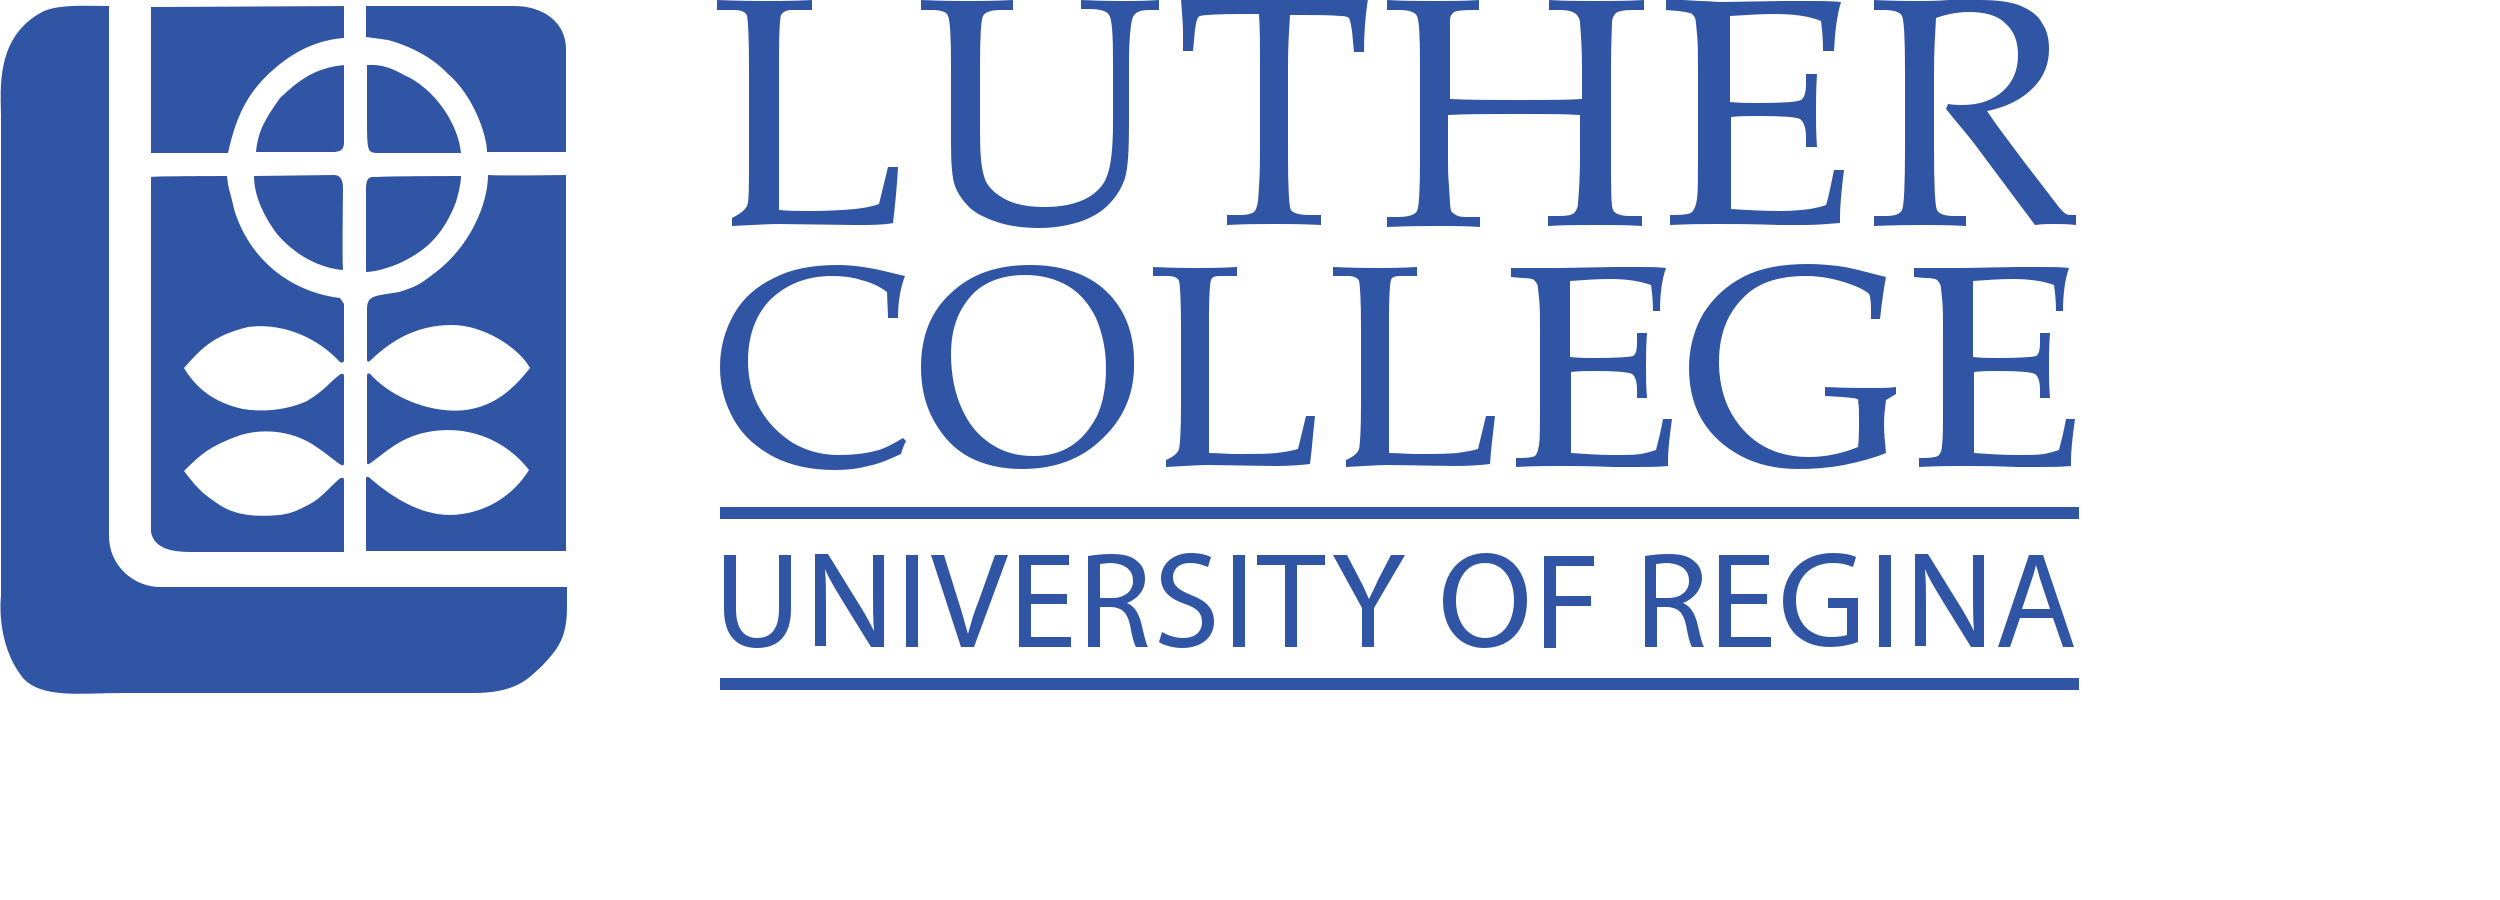
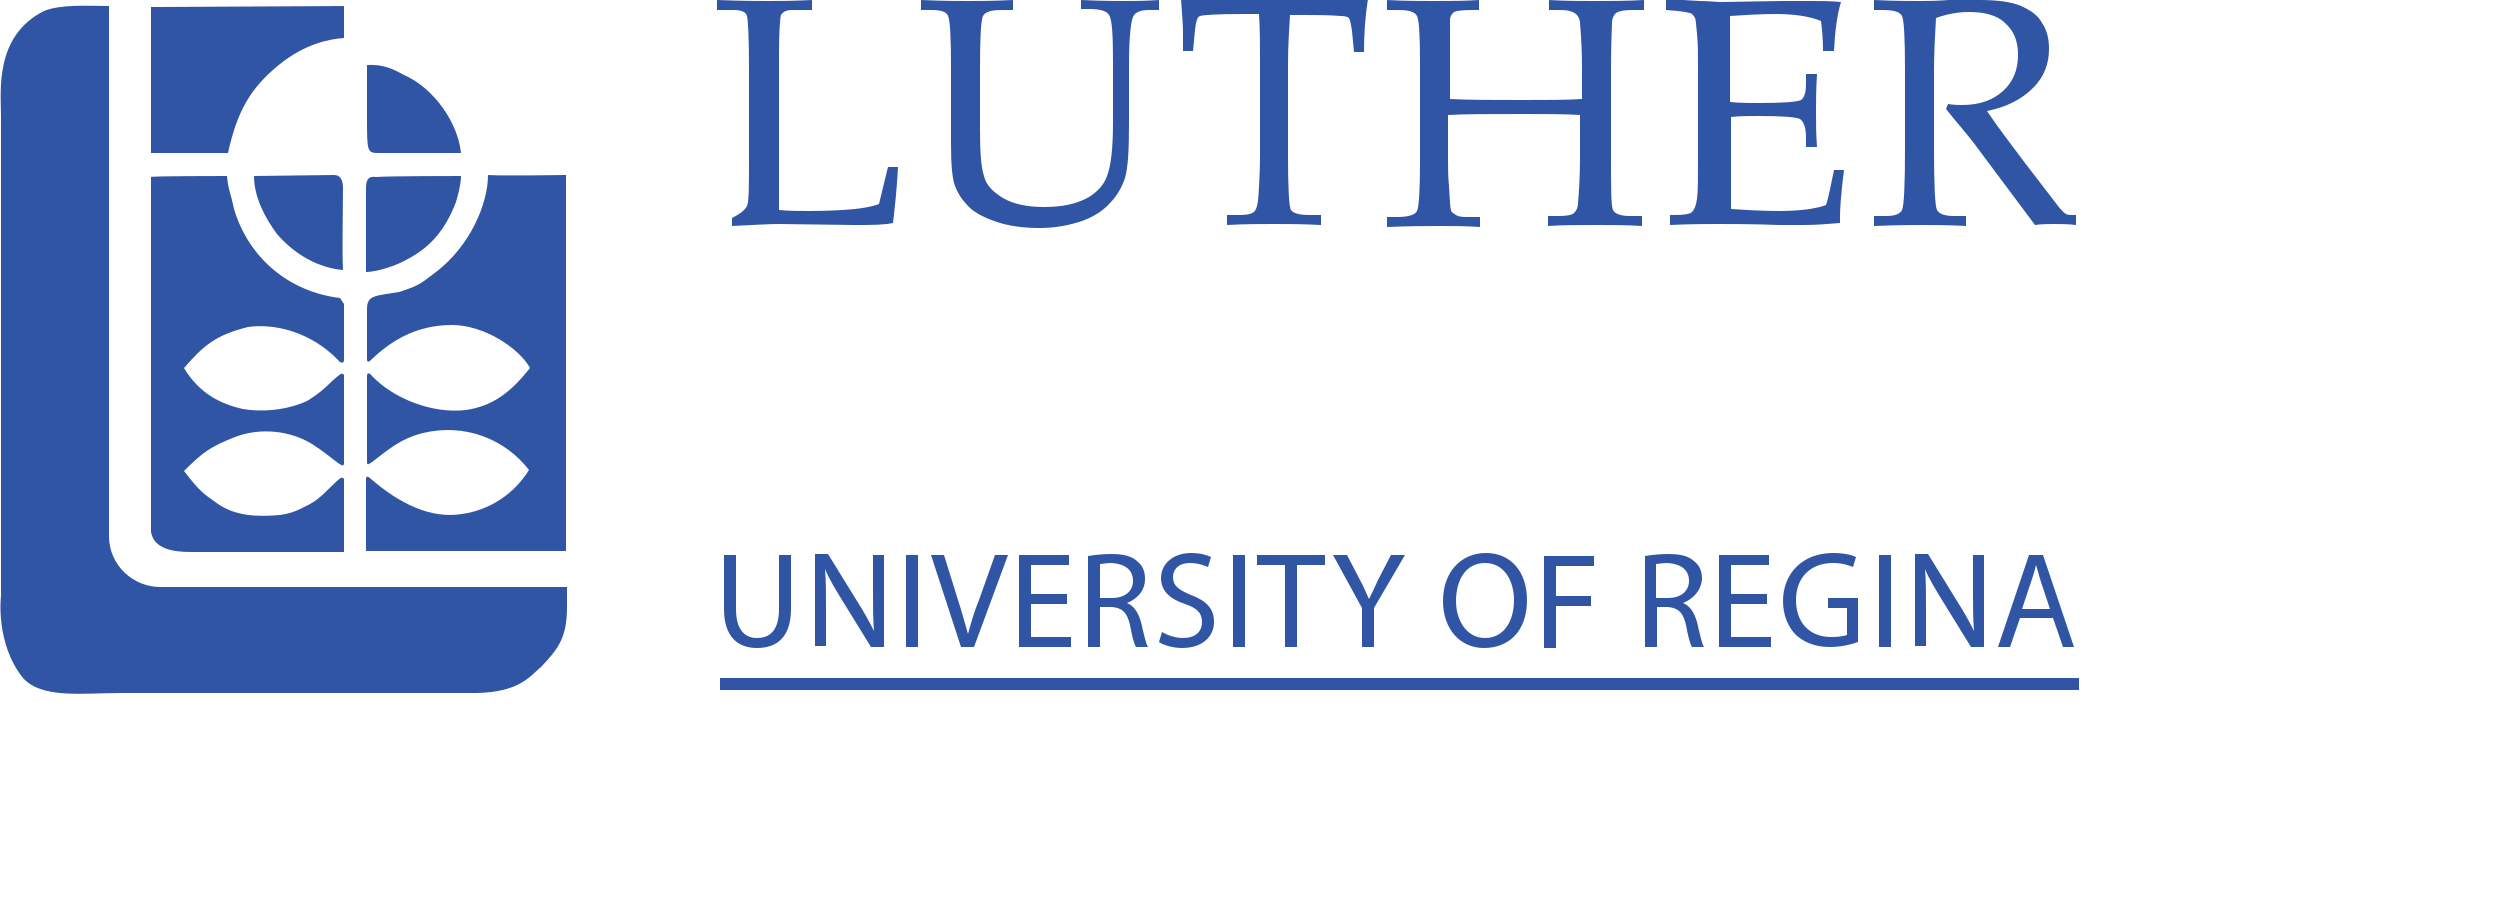
<svg xmlns="http://www.w3.org/2000/svg" version="1.1" x="0px" y="0px" viewbox="0 0 207.9 69.3" style="enable-background:new 0 0 207.9 69.3; height:90px; width:250px;" xml:space="preserve">
  <style type="text/css">
	.lth-u-svg{fill-rule:evenodd;clip-rule:evenodd;fill:#3155a5;}
</style>
  <g id="Layer_1_u">
</g>
  <g id="Layer_2">
    <g>
      <path class="lth-u-svg" d="M34.4,0.6c0,0,0,2.2,0,3.2c-1.5,0.1-3.9,0.6-6.4,2.6c-3,2.4-4.3,4.8-5.2,8.9l-7.7,0l0-14.6L34.4,0.6z" />
-       <path class="lth-u-svg" d="M51.4,0.6c3,0,5.2,1.7,5.2,4.3c0,2.6,0,7.2,0,10.3c0,0-5.4,0-7.9,0c0-1.7-1.4-5.7-3.9-7.8    c-1.6-1.7-3.8-2.8-6-3.4l-2.2-0.3l0-3.1C36.7,0.6,43.5,0.6,51.4,0.6z" />
      <path class="lth-u-svg" d="M10.9,0.6c0,4.6,0,53,0,53c0,3,2.5,5.1,5.1,5.1c0,0,40,0,40.7,0c0,1,0,1.3,0,2c0,3.1-0.9,4.2-2.6,6    c-1.1,0.9-2.1,2.5-6.4,2.6c0,0-33,0-35.5,0c-4,0-8,0.6-9.9-1.5c-2.8-3.5-2.2-8.2-2.2-8.2l0-48c0-2.4-0.7-8,4.3-10.5    C6.1,0.4,8.8,0.6,10.9,0.6z" />
      <path class="lth-u-svg" d="M40.4,7.5c3,1.3,5.4,4.8,5.7,7.8l-8.1,0c-1.3,0-1.3,0-1.3-3.6c0-1.6,0-3.5,0-5.2C38.3,6.4,39.3,6.9,40.4,7.5z    " />
-       <path class="lth-u-svg" d="M34.4,14.4c-0.1,0.6-0.3,0.7-0.9,0.8l-7.9,0c0.2-2.2,1-3.4,2.4-5.4c1.8-1.7,3.4-3,6.4-3.3L34.4,14.4z" />
      <path class="lth-u-svg" d="M22.7,17.6c0.1,1.3,0.4,1.8,0.7,3.3c1.5,5,5.6,8.3,10.6,8.9l0.4,0.6l0,5.6c0,0.4-0.4,0.3-0.6,0    c-2.6-2.7-6.2-3.7-9-3.3c-3.2,0.8-4.4,1.8-6.4,4.1c1.5,2.5,3.6,3.6,5.9,4.1c1.7,0.3,4.2,0.2,6.4-0.8c1.8-1.1,2.2-1.8,3.1-2.5    c0.2-0.2,0.6-0.4,0.6,0l0,8.7c0,0.5-0.4,0.1-0.6,0c-0.8-0.6-1.5-1.2-2.6-1.9c-2.1-1.3-5.1-1.7-7.7-0.7c-2.5,1-3.2,1.5-5.1,3.4    c1.6,2.1,2,2.3,3.4,3.3c1.8,1.2,3.8,1.3,6.2,1.1c1.4-0.2,2-0.6,3-1.1c1.1-0.6,1.8-1.5,2.8-2.4c0.2-0.2,0.6-0.4,0.6,0    c0,1,0,7.2,0,7.2l-15.3,0c-1.8,0-3.7-0.3-4-2l0-0.2c0,0,0-35.3,0-35.3C15,17.6,22.7,17.6,22.7,17.6z" />
      <path class="lth-u-svg" d="M46.1,17.6c0,0.8-0.3,1.9-0.5,2.6c-1.2,3.1-2.8,4.7-5.2,5.9c-0.9,0.5-2.8,1.1-3.8,1.1c0-2.8,0-5.7,0-8.4    c0-0.9,0.3-1.2,1-1.1C38.8,17.6,46.1,17.6,46.1,17.6z" />
      <path class="lth-u-svg" d="M33.4,17.5c0.7,0,0.9,0.6,0.9,1.3c0,1.8-0.1,6.7,0,8.2c-2.4-0.2-4.8-1.5-6.6-3.6c-1.2-1.6-2.3-3.7-2.3-5.8    L33.4,17.5z" />
      <path class="lth-u-svg" d="M56.6,17.5c0,3.6,0,8.1,0,11.4c0,0,0,24.6,0,26.2l-20,0c0,0,0-5.1,0-7.2c0-0.4,0.3-0.2,0.5,0    c2.9,2.5,6,4,9.1,3.5c2.8-0.4,5.2-2,6.7-4.4c-2.4-3.1-6.4-4.7-10.6-3.7c-2.4,0.6-3.6,1.8-5.1,2.9c-0.3,0.2-0.5,0.4-0.5,0l0-8.6    c0-0.4,0.3-0.3,0.5,0c2.2,2.3,6.1,3.8,9.4,3.4c2.7-0.4,4.5-1.8,6.4-4.2c-1.1-2-4.6-4.3-7.8-4.3c-3.6,0-6.1,1.6-8,3.4    c-0.2,0.2-0.5,0.5-0.5,0c0,0,0-3.4,0-5c0-1.4,0.8-1.3,3.2-1.7c2.2-0.7,2.2-0.9,3.7-2c3.4-2.6,5.2-6.8,5.2-9.7    C50,17.6,56.6,17.5,56.6,17.5z" />
      <g>
-         <path class="lth-u-svg" d="M88.8,31.7l-0.1-2.5c-0.8-0.6-1.7-1-2.6-1.2c-0.9-0.3-1.9-0.4-2.9-0.4c-2.5,0-4.5,0.8-6.1,2.3     c-1.5,1.5-2.3,3.6-2.3,6.2c0,1.8,0.4,3.4,1.2,4.8c0.8,1.4,1.9,2.5,3.3,3.4c1.4,0.8,2.9,1.2,4.5,1.2c1.3,0,2.5-0.1,3.7-0.4     c0.9-0.2,1.8-0.7,2.8-1.3l0.3,0.3c-0.2,0.4-0.4,0.9-0.5,1.3c-1.1,0.5-2.2,1-3.3,1.2c-1.1,0.3-2.2,0.4-3.3,0.4     c-2.3,0-4.3-0.4-6.1-1.3c-1.7-0.9-3.1-2.1-4-3.7c-0.9-1.6-1.4-3.3-1.4-5.3s0.5-3.7,1.4-5.3c0.9-1.6,2.3-2.8,4-3.6     c1.7-0.9,3.8-1.3,6.4-1.3c1.3,0,2.9,0.2,4.6,0.6c0.9,0.2,1.6,0.4,2.1,0.5c-0.4,1-0.7,2.4-0.7,4.2H88.8L88.8,31.7z M110.3,43.8     c-2.1,2.1-4.8,3.1-8.1,3.1c-2,0-3.8-0.4-5.3-1.2c-1.5-0.8-2.6-2-3.5-3.6c-0.9-1.6-1.3-3.4-1.3-5.4c0-3.1,1-5.6,3-7.4     c2-1.9,4.6-2.8,7.9-2.8c3.2,0,5.8,0.9,7.6,2.6c1.8,1.7,2.8,4.1,2.8,7C113.5,39.1,112.5,41.7,110.3,43.8L110.3,43.8z M109.6,31.8     c-0.7-1.4-1.6-2.5-2.8-3.2c-1.2-0.7-2.6-1.1-4.3-1.1c-1.5,0-2.8,0.3-3.9,0.9c-1.1,0.6-1.9,1.5-2.6,2.8c-0.6,1.2-0.9,2.6-0.9,4.2     c0,2.1,0.4,4,1.1,5.5c0.7,1.6,1.7,2.7,2.9,3.5c1.2,0.8,2.6,1.2,4.2,1.2c1.5,0,2.7-0.3,3.8-1c1.1-0.7,1.9-1.7,2.6-3     c0.6-1.3,0.9-2.9,0.9-4.8C110.6,34.9,110.2,33.2,109.6,31.8L109.6,31.8z M131,46.4c-0.8,0.1-2,0.2-3.5,0.2l-6.7-0.1     c-0.9,0-2.3,0.1-4.2,0.2v-0.7c0.7-0.3,1.2-0.7,1.3-1.1c0.1-0.4,0.2-1.9,0.2-4.4v-7.7c0-2.8-0.1-4.4-0.2-4.7     c-0.1-0.3-0.5-0.5-1.1-0.5h-1.5v-0.9c2.2,0.1,3.7,0.1,4.4,0.1c1,0,2.3,0,4-0.1v0.9H122c-0.5,0-0.8,0.1-0.9,0.4     c-0.1,0.3-0.2,1.5-0.2,3.6v8.9l0,4l0,0.8c0.9,0,1.8,0.1,2.7,0.1c1.8,0,3.1,0,4.1-0.1c0.7-0.1,1.4-0.2,2.1-0.4l0.8-3.3h0.9     C131.3,43.3,131.2,44.9,131,46.4L131,46.4z M149,46.4c-0.8,0.1-2,0.2-3.5,0.2l-6.7-0.1c-0.9,0-2.3,0.1-4.2,0.2v-0.7     c0.7-0.3,1.2-0.7,1.3-1.1c0.1-0.4,0.2-1.9,0.2-4.4v-7.7c0-2.8-0.1-4.4-0.2-4.7c-0.1-0.3-0.5-0.5-1.1-0.5h-1.5v-0.9     c2.2,0.1,3.7,0.1,4.4,0.1c1,0,2.3,0,4-0.1v0.9H140c-0.5,0-0.8,0.1-0.9,0.4c-0.1,0.3-0.2,1.5-0.2,3.6v8.9l0,4l0,0.8     c0.9,0,1.8,0.1,2.7,0.1c1.8,0,3.1,0,4.1-0.1c0.7-0.1,1.4-0.2,2.1-0.4l0.8-3.3h0.9C149.3,43.3,149.1,44.9,149,46.4L149,46.4z      M165.3,31.1c0-1-0.1-1.9-0.2-2.6c-1.1-0.4-2.5-0.6-4.1-0.6c-1.3,0-2.6,0.1-4,0.2c0,0.9,0,1.8,0,2.6l0,2.2v2.8     c0.9,0.1,1.7,0.1,2.5,0.1c2.2,0,3.5-0.1,3.8-0.2c0.3-0.2,0.4-0.6,0.4-1.4v-0.9h1c-0.1,1.4-0.1,2.5-0.1,3.4c0,0.9,0,1.9,0.1,3.1     h-1v-0.8c0-0.9-0.2-1.4-0.5-1.6c-0.4-0.2-1.6-0.3-3.7-0.3c-0.8,0-1.6,0-2.4,0.1v3.4l0,2c0,1.2,0,2.1,0,2.7     c1.4,0.1,2.8,0.2,4.4,0.2c1.1,0,1.9,0,2.6-0.1c0.5-0.1,0.9-0.2,1.5-0.4c0.2-0.8,0.5-1.9,0.7-3.1h0.9c-0.3,2.1-0.4,3.4-0.4,4.1     l0,0.6c-1.1,0.1-2.1,0.1-3.2,0.1l-2.2,0c-2.4-0.1-4.2-0.1-5.4-0.1c-1.1,0-2.6,0-4.4,0.1v-0.9h0.4c0.8,0,1.3-0.1,1.5-0.2     c0.2-0.2,0.3-0.5,0.4-1.1c0.1-0.6,0.1-1.9,0.1-3.9v-7.7c0-1.3,0-2.3-0.1-3.1c-0.1-0.8-0.1-1.3-0.2-1.4c-0.1-0.2-0.2-0.3-0.3-0.4     c-0.1-0.1-0.5-0.2-1.2-0.2l-1.1-0.1v-0.9h1.5l1.5,0c0.8,0,1.5,0,1.9,0l5.4-0.1l2.6,0c0.9,0,1.7,0,2.6,0.1     c-0.4,1.1-0.6,2.6-0.6,4.3H165.3L165.3,31.1z M185.7,39.9c-0.1-0.1-0.6-0.1-1.5-0.2l-1.7-0.1v-0.9c2.1,0.1,3.7,0.1,4.8,0.1     c0.9,0,1.7,0,2.3-0.1v0.7l-1,0.6c-0.1,0.8-0.2,1.6-0.2,2.4c0,0.9,0.1,1.8,0.2,2.9c-1.2,0.5-2.7,0.9-4.2,1.2     c-1.6,0.3-3.1,0.4-4.5,0.4c-2.2,0-4.1-0.4-5.8-1.3c-1.7-0.9-3-2.1-3.9-3.6c-0.9-1.5-1.3-3.3-1.3-5.2c0-2,0.5-3.8,1.4-5.4     c1-1.6,2.3-2.8,4-3.7c1.7-0.9,3.9-1.3,6.5-1.3c1.1,0,2.1,0.1,3,0.2c0.9,0.1,2.1,0.4,3.6,0.8l1.2,0.3c-0.2,1-0.4,2.4-0.6,4.2h-0.9     V31c0-0.9-0.1-1.5-0.2-1.6c-0.3-0.3-1-0.7-2.2-1.1c-1.2-0.4-2.6-0.7-4.1-0.7c-2.8,0-4.9,0.7-6.3,2.2c-1.6,1.6-2.4,3.7-2.4,6.4     c0,2.5,0.7,4.7,2.1,6.4c1.7,2.1,4,3.1,6.9,3.1c1.5,0,3.2-0.3,4.9-1c0.1-0.8,0.1-1.6,0.1-2.5c0-1.2,0-1.8-0.1-2     C185.9,40,185.8,39.9,185.7,39.9L185.7,39.9z M205.6,31.1c0-1-0.1-1.9-0.2-2.6c-1.1-0.4-2.5-0.6-4.1-0.6c-1.3,0-2.6,0.1-4,0.2     c0,0.9,0,1.8,0,2.6l0,2.2v2.8c0.9,0.1,1.7,0.1,2.5,0.1c2.2,0,3.5-0.1,3.8-0.2c0.3-0.2,0.4-0.6,0.4-1.4v-0.9h1     c-0.1,1.4-0.1,2.5-0.1,3.4c0,0.9,0,1.9,0.1,3.1h-1v-0.8c0-0.9-0.2-1.4-0.5-1.6c-0.4-0.2-1.6-0.3-3.7-0.3c-0.8,0-1.6,0-2.4,0.1     v3.4l0,2c0,1.2,0,2.1,0,2.7c1.4,0.1,2.8,0.2,4.4,0.2c1,0,1.9,0,2.6-0.1c0.5-0.1,0.9-0.2,1.5-0.4c0.2-0.8,0.5-1.9,0.7-3.1h0.9     c-0.3,2.1-0.4,3.4-0.4,4.1l0,0.6c-1.1,0.1-2.1,0.1-3.2,0.1l-2.2,0c-2.4-0.1-4.2-0.1-5.4-0.1c-1.1,0-2.5,0-4.4,0.1v-0.9h0.4     c0.8,0,1.3-0.1,1.5-0.2c0.2-0.2,0.4-0.5,0.4-1.1c0.1-0.6,0.1-1.9,0.1-3.9v-7.7c0-1.3,0-2.3-0.1-3.1c-0.1-0.8-0.1-1.3-0.2-1.4     c-0.1-0.2-0.2-0.3-0.3-0.4c-0.1-0.1-0.5-0.2-1.2-0.2l-1.1-0.1v-0.9h1.5l1.5,0c0.8,0,1.5,0,1.9,0l5.4-0.1l2.6,0     c0.9,0,1.8,0,2.6,0.1c-0.4,1.1-0.6,2.6-0.6,4.3H205.6L205.6,31.1z" />
-         <polygon class="lth-u-svg" points="72,51.9 72,50.7 207.9,50.7 207.9,51.9 72,51.9    " />
-         <polygon class="lth-u-svg" points="207.9,51.9 72,51.9 72,50.7 207.9,50.7 207.9,51.9 207.9,51.9    " />
        <polygon class="lth-u-svg" points="72,69 72,67.8 207.9,67.8 207.9,69 72,69    " />
        <polygon class="lth-u-svg" points="207.9,69 72,69 72,67.8 207.9,67.8 207.9,69 207.9,69    " />
        <path class="lth-u-svg" d="M75.7,64.8c-1.9,0-3.3-1.1-3.3-3.9v-5.4h1.2v5.4c0,2.1,0.9,2.9,2.1,2.9c1.4,0,2.2-0.9,2.2-2.9v-5.4h1.2v5.4     C79.1,63.7,77.7,64.8,75.7,64.8L75.7,64.8z M87.1,64.7L84.2,60c-0.6-1-1.3-2.1-1.7-3.1l0,0c0.1,1.2,0.1,2.3,0.1,3.8v3.9h-1.1     v-9.2h1.3l2.9,4.7c0.7,1.1,1.2,2,1.7,3l0,0c-0.1-1.2-0.1-2.3-0.1-3.8v-3.8h1.1v9.2H87.1L87.1,64.7z M90.6,64.7v-9.2h1.2v9.2H90.6     L90.6,64.7z M97.4,64.7h-1.3l-3-9.2h1.3l1.4,4.5c0.4,1.2,0.7,2.4,1,3.4h0c0.3-1.1,0.6-2.2,1.1-3.4l1.6-4.5h1.3L97.4,64.7     L97.4,64.7z M107.1,63.7v1h-5.2v-9.2h5v1h-3.8v2.9h3.6v1h-3.6v3.3H107.1L107.1,63.7z M112.7,60.3L112.7,60.3     c0.7,0.3,1.1,0.9,1.4,1.9c0.3,1.3,0.5,2.2,0.7,2.5h-1.2c-0.2-0.3-0.4-1.1-0.6-2.2c-0.3-1.3-0.8-1.7-1.8-1.8H110v4h-1.2v-9.1     c0.6-0.1,1.5-0.2,2.3-0.2c1.3,0,2.1,0.2,2.7,0.8c0.5,0.4,0.7,1,0.7,1.7C114.5,59.1,113.7,59.9,112.7,60.3L112.7,60.3z      M111.2,56.3c-0.6,0-1,0.1-1.2,0.1v3.4h1.2c1.3,0,2.1-0.7,2.1-1.7C113.3,56.9,112.4,56.4,111.2,56.3L111.2,56.3z M119,56.3     c-1.3,0-1.7,0.8-1.7,1.4c0,0.9,0.6,1.3,1.8,1.8c1.6,0.6,2.3,1.4,2.3,2.7c0,1.4-1.1,2.6-3.2,2.6c-0.9,0-1.9-0.3-2.3-0.6l0.3-1     c0.5,0.3,1.3,0.6,2.1,0.6c1.2,0,1.9-0.6,1.9-1.6c0-0.9-0.5-1.4-1.7-1.8c-1.5-0.5-2.4-1.3-2.4-2.6c0-1.4,1.2-2.5,3-2.5     c0.9,0,1.6,0.2,2,0.4l-0.3,1C120.5,56.6,119.9,56.3,119,56.3L119,56.3z M123.3,64.7v-9.2h1.2v9.2H123.3L123.3,64.7z M129.7,56.5     v8.2h-1.2v-8.2h-2.8v-1h6.8v1H129.7L129.7,56.5z M137.4,60.8v3.9h-1.2v-3.9l-2.9-5.3h1.4l1.3,2.5c0.4,0.7,0.6,1.3,0.9,1.9h0     c0.3-0.6,0.6-1.2,0.9-1.9l1.3-2.5h1.4L137.4,60.8L137.4,60.8z M148.4,64.8c-2.4,0-4.1-1.9-4.1-4.7c0-2.9,1.8-4.8,4.3-4.8     c2.5,0,4.1,1.9,4.1,4.7C152.7,63.2,150.8,64.8,148.4,64.8L148.4,64.8z M148.5,56.3c-2,0-2.9,1.8-2.9,3.8c0,2,1.1,3.7,2.9,3.7     c1.9,0,2.9-1.7,2.9-3.8C151.4,58.2,150.5,56.3,148.5,56.3L148.5,56.3z M155.6,56.5v3.1h3.5v1h-3.5v4.2h-1.2v-9.2h5v1H155.6     L155.6,56.5z M168.3,60.3L168.3,60.3c0.7,0.3,1.1,0.9,1.4,1.9c0.3,1.3,0.5,2.2,0.7,2.5h-1.2c-0.2-0.3-0.4-1.1-0.6-2.2     c-0.3-1.3-0.8-1.7-1.8-1.8h-1.1v4h-1.2v-9.1c0.6-0.1,1.5-0.2,2.3-0.2c1.3,0,2.1,0.2,2.7,0.8c0.5,0.4,0.7,1,0.7,1.7     C170.1,59.1,169.3,59.9,168.3,60.3L168.3,60.3z M166.8,56.3c-0.6,0-1,0.1-1.2,0.1v3.4h1.2c1.3,0,2.1-0.7,2.1-1.7     C168.9,56.9,168,56.4,166.8,56.3L166.8,56.3z M177.1,63.7v1h-5.2v-9.2h5v1h-3.8v2.9h3.6v1h-3.6v3.3H177.1L177.1,63.7z      M182.8,60.8v-1h3v4.4c-0.5,0.2-1.6,0.5-2.8,0.5c-1.4,0-2.5-0.4-3.4-1.2c-0.8-0.8-1.3-2-1.3-3.4c0-2.7,1.9-4.8,5-4.8     c1.1,0,1.9,0.2,2.3,0.4l-0.3,1c-0.5-0.2-1.1-0.4-2-0.4c-2.2,0-3.7,1.4-3.7,3.7c0,2.3,1.4,3.7,3.5,3.7c0.8,0,1.3-0.1,1.6-0.2v-2.7     H182.8L182.8,60.8z M187.9,64.7v-9.2h1.2v9.2H187.9L187.9,64.7z M197.1,64.7l-2.9-4.7c-0.6-1-1.3-2.1-1.7-3.1l0,0     c0.1,1.2,0.1,2.3,0.1,3.8v3.9h-1.1v-9.2h1.3l2.9,4.7c0.7,1.1,1.2,2,1.7,3l0,0c-0.1-1.2-0.1-2.3-0.1-3.8v-3.8h1.1v9.2H197.1     L197.1,64.7z M206.3,64.7l-1-2.9H202l-1,2.9h-1.2l3.1-9.2h1.4l3.1,9.2H206.3L206.3,64.7z M204.1,58.2c-0.2-0.6-0.3-1.1-0.5-1.7h0     c-0.1,0.5-0.3,1.1-0.5,1.7l-0.9,2.7h2.8L204.1,58.2L204.1,58.2z" />
        <path class="lth-u-svg" d="M89.3,22.3c-0.9,0.2-2.2,0.2-3.9,0.2l-7.5-0.1c-1,0-2.6,0.1-4.7,0.2v-0.8c0.8-0.4,1.3-0.8,1.5-1.2     c0.2-0.4,0.2-2.1,0.2-5V6.9c0-3.2-0.1-4.9-0.2-5.3C74.6,1.2,74.1,1,73.4,1h-1.7V0c2.5,0.1,4.2,0.1,5,0.1c1.1,0,2.6,0,4.5-0.1v1     h-2c-0.6,0-0.9,0.2-1.1,0.5c-0.1,0.3-0.2,1.7-0.2,4v10.1l0,4.5l0,0.9c1,0.1,2,0.1,3,0.1c2,0,3.5-0.1,4.6-0.2     c0.8-0.1,1.6-0.2,2.4-0.5l0.9-3.7h1C89.7,18.7,89.5,20.6,89.3,22.3L89.3,22.3z M114.9,1c-0.8,0-1.4,0.2-1.6,0.7     c-0.2,0.4-0.4,2-0.4,4.7v5.9c0,2.7-0.1,4.5-0.4,5.5c-0.3,0.9-0.8,1.8-1.5,2.5c-0.7,0.8-1.7,1.4-2.8,1.8c-1.2,0.4-2.6,0.7-4.2,0.7     c-1.7,0-3.1-0.2-4.3-0.6c-1.2-0.4-2.2-0.9-2.8-1.5c-0.6-0.6-1.1-1.3-1.4-2.1c-0.3-0.8-0.4-2.3-0.4-4.3l0-3V6.6c0-3-0.1-4.6-0.3-5     C94.7,1.2,94.1,1,93.2,1h-1.1V0c2.2,0.1,3.7,0.1,4.7,0.1c1,0,2.5,0,4.5-0.1v1h-1.2c-1,0-1.6,0.2-1.8,0.6     c-0.2,0.4-0.3,2.1-0.3,5.1v6.2c0,2.3,0.1,3.8,0.4,4.7c0.2,0.9,0.9,1.6,1.9,2.2c1,0.6,2.4,0.9,4.1,0.9c1.8,0,3.3-0.3,4.5-1     c0.8-0.5,1.5-1.2,1.8-2.1c0.4-1,0.6-2.8,0.6-5.4v-6c0-2.8-0.1-4.3-0.4-4.7c-0.2-0.4-0.9-0.6-2-0.6h-0.8V0     c2.2,0.1,3.6,0.1,4.2,0.1c1,0,2.2,0,3.6-0.1v1H114.9L114.9,1z M136.4,5.2h-1l-0.2-2.1c-0.1-0.7-0.2-1.1-0.3-1.3     c-0.1-0.1-0.4-0.2-0.8-0.2c-1.2-0.1-2.5-0.1-3.9-0.1H129c-0.1,1.6-0.2,3.2-0.2,5v9c0,3.3,0.1,5.2,0.3,5.5     c0.2,0.3,0.8,0.5,1.8,0.5h1.2v1c-1.9-0.1-3.4-0.1-4.7-0.1c-1.3,0-2.9,0-4.7,0.1v-1h1.3c0.7,0,1.1-0.1,1.4-0.3     c0.2-0.2,0.3-0.5,0.4-1.1c0.1-1.2,0.2-2.8,0.2-4.8v-9c0-1.8,0-3.4-0.1-4.9h-1.6c-2.6,0-4,0.1-4.3,0.2c-0.3,0.1-0.4,0.6-0.5,1.4     l-0.2,2.1h-1l0-1.9c0-0.8-0.1-1.8-0.2-3.3c5.7,0.1,9,0.1,10,0.1l8.7-0.1C136.5,1.8,136.4,3.5,136.4,5.2L136.4,5.2z M161.3,21     c0.2,0.4,0.8,0.6,1.7,0.6h1.2v1c-1.5-0.1-3-0.1-4.5-0.1c-1.8,0-3.4,0-4.9,0.1v-1h1.1c0.8,0,1.3-0.1,1.5-0.3     c0.2-0.2,0.4-0.5,0.4-1c0.1-1.1,0.2-2.7,0.2-4.7v-4.1c-1.5-0.1-3.4-0.1-5.7-0.1c-3.3,0-5.8,0-7.5,0.1v4.4c0,0.8,0,1.7,0.1,2.7     c0.1,1.4,0.1,2.2,0.2,2.4c0,0.2,0.2,0.3,0.5,0.5c0.3,0.2,0.7,0.2,1.3,0.2h1.1v1c-1.4-0.1-2.7-0.1-4-0.1c-1.2,0-3,0-5.3,0.1v-1h1     c1.1,0,1.8-0.2,2-0.6c0.2-0.4,0.3-2.1,0.3-5.1V6.3c0-2.8-0.1-4.3-0.3-4.7c-0.2-0.4-0.8-0.6-1.8-0.6h-1.2V0     c1.7,0.1,3.4,0.1,4.8,0.1c1.5,0,3,0,4.4-0.1v1h-0.7c-1,0-1.6,0.1-1.8,0.2c-0.2,0.2-0.4,0.4-0.4,0.8C145,2.6,145,4,145,6.3v3.6     c1.9,0.1,4.3,0.1,7.2,0.1c2.5,0,4.4,0,6-0.1V6.8c0-1.8-0.1-3.3-0.2-4.5c0-0.4-0.2-0.7-0.4-0.9C157.2,1.1,156.7,1,156,1h-1.1V0     c1.6,0.1,3.1,0.1,4.6,0.1c1.6,0,3.2,0,4.9-0.1v1h-1.2c-0.8,0-1.3,0.1-1.6,0.3c-0.2,0.2-0.4,0.5-0.4,1c0,0.5-0.1,2-0.1,4.5v8.7     C161.1,18.8,161.1,20.6,161.3,21L161.3,21z M182.3,5c0-1.2-0.1-2.1-0.2-2.9c-1.2-0.5-2.8-0.7-4.6-0.7c-1.4,0-3,0.1-4.5,0.2     c0,1,0,2,0,3l0,2.4v3.2c1,0.1,2,0.1,2.8,0.1c2.5,0,3.9-0.1,4.3-0.3c0.3-0.2,0.5-0.7,0.5-1.6v-1h1.1c-0.1,1.6-0.1,2.9-0.1,3.8     c0,1,0,2.2,0.1,3.5h-1.1v-0.9c0-1-0.2-1.6-0.6-1.9c-0.4-0.2-1.8-0.3-4.2-0.3c-0.9,0-1.8,0-2.7,0.1v3.9l0,2.2c0,1.4,0,2.4,0,3.1     c1.5,0.1,3.2,0.2,4.9,0.2c1.2,0,2.2-0.1,3-0.2c0.5-0.1,1.1-0.2,1.6-0.4c0.3-0.9,0.5-2.1,0.8-3.5h1c-0.3,2.3-0.4,3.9-0.4,4.6     l0,0.7c-1.2,0.1-2.4,0.2-3.6,0.2l-2.5,0c-2.7-0.1-4.7-0.1-6-0.1c-1.2,0-2.9,0-4.9,0.1v-1h0.5c0.9,0,1.5-0.1,1.7-0.3     c0.2-0.2,0.4-0.6,0.5-1.3c0.1-0.7,0.1-2.1,0.1-4.4V6.9c0-1.4,0-2.6-0.1-3.5c-0.1-0.9-0.1-1.4-0.2-1.6c-0.1-0.2-0.2-0.3-0.3-0.4     c-0.1-0.1-0.6-0.2-1.4-0.3L166.6,1V0h1.7l1.7,0.1c0.9,0,1.6,0.1,2.1,0.1l6.1-0.1l2.9,0c1,0,2,0,3,0.1c-0.4,1.3-0.6,2.9-0.7,4.9     H182.3L182.3,5z M205.4,22.4c-0.6,0-1.2,0-1.9,0.1l-5.6-7.5c-1-1.4-2.2-2.7-3.3-4.1l0.2-0.5c0.6,0.1,1.1,0.1,1.4,0.1     c1.8,0,3.1-0.5,4.1-1.4c1-0.9,1.5-2.1,1.5-3.6c0-1.4-0.4-2.4-1.3-3.2c-0.8-0.8-2.1-1.1-3.6-1.1c-1.1,0-2.2,0.2-3.3,0.6     c-0.1,1.7-0.2,3.5-0.2,5.4v7.6c0,3.7,0.1,5.8,0.3,6.2c0.2,0.4,0.8,0.6,1.7,0.6h1.2v1c-1.7-0.1-3.2-0.1-4.3-0.1     c-0.9,0-2.5,0-4.9,0.1v-1h1.2c0.9,0,1.4-0.2,1.6-0.6c0.2-0.4,0.3-2.5,0.3-6.2V7.1c0-3.3-0.1-5.1-0.3-5.5     c-0.2-0.4-0.8-0.6-1.9-0.6h-0.9V0c2,0.1,3.5,0.1,4.5,0.1c0.7,0,1.7,0,3-0.1C196.2,0,197.3,0,198,0c1.8,0,3.2,0.2,4.1,0.6     c0.9,0.4,1.7,0.9,2.1,1.7c0.5,0.7,0.7,1.6,0.7,2.6c0,1.5-0.5,2.8-1.6,3.9c-1.1,1.1-2.6,1.9-4.6,2.3c1,1.5,2.3,3.2,3.8,5.2l3,3.9     c0.5,0.7,0.9,1.1,1.1,1.2c0.2,0.1,0.4,0.1,0.6,0.1h0.4v1C206.8,22.4,206,22.4,205.4,22.4L205.4,22.4z" />
      </g>
    </g>
  </g>
</svg>